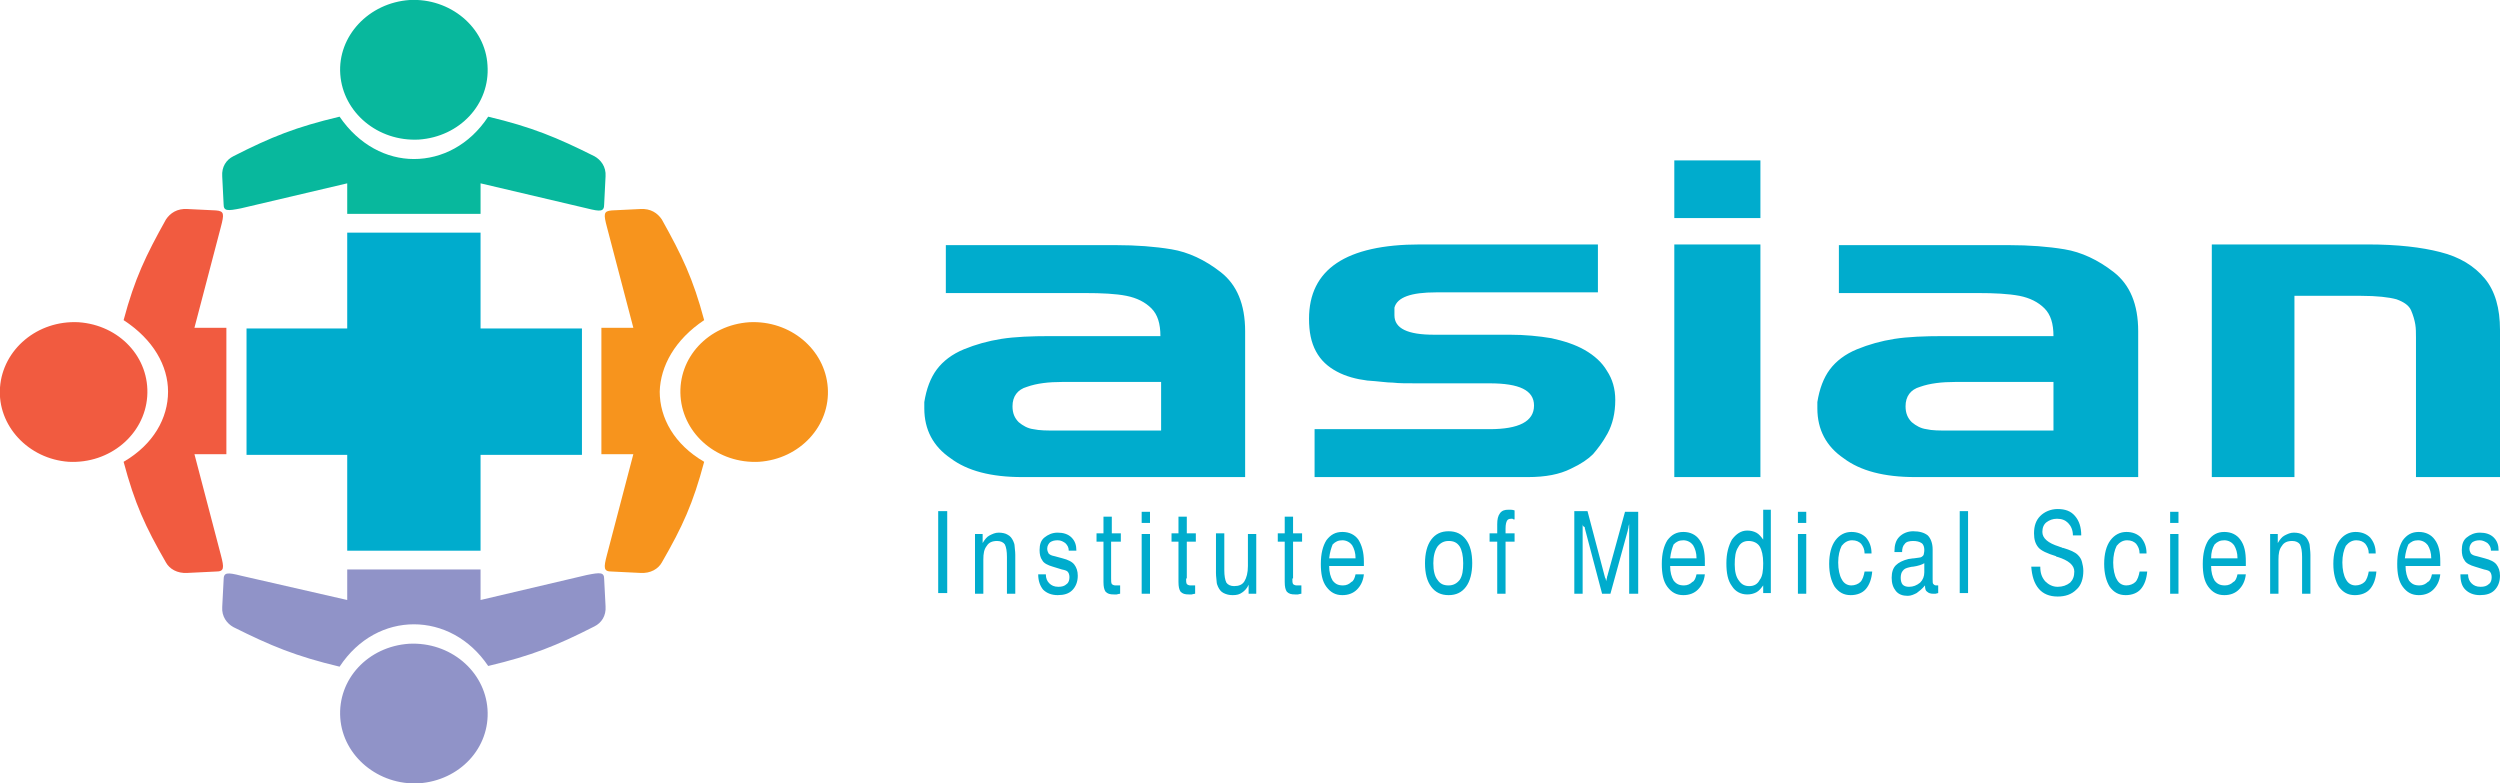
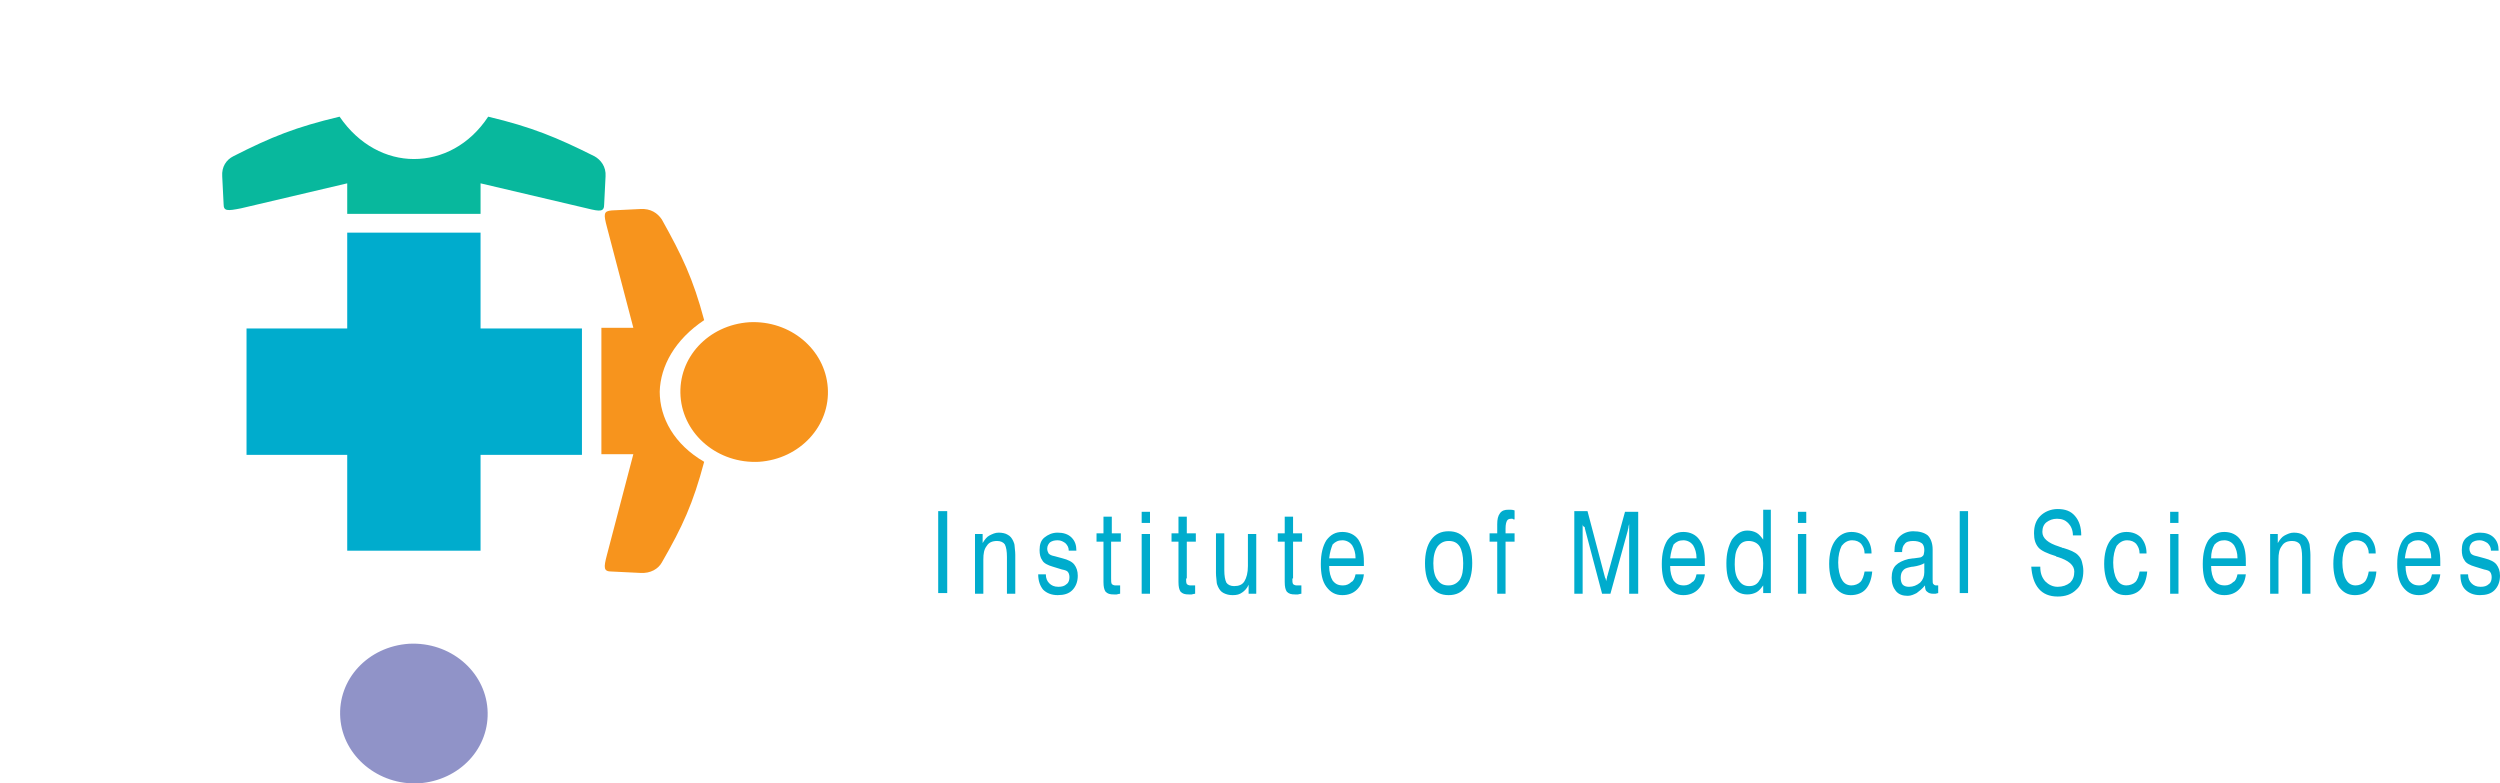
<svg xmlns="http://www.w3.org/2000/svg" version="1.1" id="Layer_1" x="0px" y="0px" viewBox="0 0 360 112.8" style="enable-background:new 0 0 360 112.8;" xml:space="preserve">
  <style type="text/css">
	.st0{fill-rule:evenodd;clip-rule:evenodd;fill:#9093C8;}
	.st1{fill:#00ACCD;}
	.st2{fill-rule:evenodd;clip-rule:evenodd;fill:#08B89D;}
	.st3{fill-rule:evenodd;clip-rule:evenodd;fill:#00ACCD;}
	.st4{fill-rule:evenodd;clip-rule:evenodd;fill:#F7941D;}
	.st5{fill-rule:evenodd;clip-rule:evenodd;fill:#F15B40;}
</style>
  <g>
    <path class="st0" d="M60.3,112.8c5.9-0.4,10.3-5.1,9.9-10.7c-0.4-5.5-5.4-9.7-11.3-9.4c-5.9,0.4-10.3,5.1-9.9,10.7   C49.4,108.9,54.5,113.1,60.3,112.8L60.3,112.8z" />
    <path class="st1" d="M135.1,85.5V73.6h1.3v11.8H135.1L135.1,85.5z M145,85.5v-5.3c0-0.8-0.1-1.4-0.3-1.8c-0.2-0.3-0.6-0.5-1.1-0.5   c-0.7,0-1.2,0.2-1.5,0.7c-0.4,0.5-0.5,1.1-0.5,2v4.9h-1.2v-8.6h1.1v1.3c0.3-0.5,0.6-0.9,1-1.1c0.4-0.2,0.8-0.4,1.3-0.4   c0.5,0,1,0.1,1.3,0.3c0.4,0.2,0.6,0.5,0.8,0.9c0.1,0.2,0.2,0.5,0.2,0.7c0,0.3,0.1,0.7,0.1,1.3v0.4v5.2H145L145,85.5z M149.5,82.7   h1.1c0,0.6,0.2,1,0.5,1.3c0.3,0.3,0.7,0.5,1.3,0.5c0.5,0,0.9-0.1,1.2-0.4c0.3-0.2,0.4-0.6,0.4-1c0-0.3-0.1-0.6-0.2-0.7   c-0.1-0.2-0.4-0.3-0.9-0.4l-1.3-0.4c-0.7-0.2-1.3-0.5-1.5-0.9c-0.3-0.4-0.4-0.9-0.4-1.5c0-0.8,0.2-1.4,0.7-1.8   c0.5-0.4,1.1-0.7,1.9-0.7c0.8,0,1.5,0.2,2,0.7c0.5,0.5,0.7,1.1,0.7,1.9v0h-1.1c0-0.5-0.2-0.8-0.5-1.1c-0.3-0.2-0.6-0.4-1.1-0.4   c-0.5,0-0.8,0.1-1.1,0.3c-0.2,0.2-0.4,0.5-0.4,0.9c0,0.3,0.1,0.5,0.2,0.7c0.2,0.2,0.4,0.3,0.9,0.4l1.1,0.3c0.8,0.2,1.4,0.5,1.7,0.9   c0.3,0.4,0.5,0.9,0.5,1.6c0,0.9-0.3,1.6-0.8,2.1c-0.5,0.5-1.2,0.7-2.1,0.7c-0.9,0-1.6-0.3-2.1-0.8   C149.8,84.4,149.5,83.7,149.5,82.7L149.5,82.7z M160,83.3c0,0.4,0,0.6,0.1,0.8c0.1,0.1,0.3,0.2,0.5,0.2c0.1,0,0.2,0,0.3,0   c0.1,0,0.2,0,0.4,0v1.2c-0.2,0-0.4,0.1-0.5,0.1c-0.2,0-0.3,0-0.4,0c-0.6,0-0.9-0.1-1.2-0.4c-0.2-0.3-0.3-0.7-0.3-1.4V78h-1v-1.2h1   v-2.4h1.2v2.4h1.3V78H160V83.3L160,83.3z M164.4,75.3v-1.6h1.2v1.6H164.4L164.4,75.3z M164.4,85.5v-8.6h1.2v8.6H164.4L164.4,85.5z    M170.8,83.3c0,0.4,0,0.6,0.1,0.8c0.1,0.1,0.3,0.2,0.5,0.2c0.1,0,0.2,0,0.3,0c0.1,0,0.2,0,0.4,0v1.2c-0.2,0-0.4,0.1-0.5,0.1   c-0.2,0-0.3,0-0.4,0c-0.6,0-0.9-0.1-1.2-0.4c-0.2-0.3-0.3-0.7-0.3-1.4V78h-1v-1.2h1v-2.4h1.2v2.4h1.3V78h-1.3V83.3L170.8,83.3z    M176.3,76.8v5.3c0,0.8,0.1,1.4,0.3,1.8c0.2,0.3,0.6,0.5,1.1,0.5c0.7,0,1.2-0.2,1.5-0.7c0.3-0.5,0.5-1.2,0.5-2.2v-4.6h1.2v8.6h-1.1   v-1.3c-0.2,0.5-0.6,0.9-0.9,1.1c-0.4,0.3-0.8,0.4-1.4,0.4c-0.5,0-0.9-0.1-1.3-0.3c-0.4-0.2-0.6-0.5-0.8-0.9   c-0.1-0.2-0.2-0.5-0.2-0.7c0-0.3-0.1-0.7-0.1-1.3V82v-5.2H176.3L176.3,76.8z M186.1,83.3c0,0.4,0,0.6,0.1,0.8   c0.1,0.1,0.3,0.2,0.5,0.2c0.1,0,0.2,0,0.3,0c0.1,0,0.2,0,0.4,0v1.2c-0.2,0-0.4,0.1-0.5,0.1c-0.2,0-0.3,0-0.4,0   c-0.6,0-0.9-0.1-1.2-0.4c-0.2-0.3-0.3-0.7-0.3-1.4V78h-1v-1.2h1v-2.4h1.2v2.4h1.3V78h-1.3V83.3L186.1,83.3z M191.4,80.4h3.8   c0-0.8-0.2-1.4-0.5-1.9c-0.3-0.4-0.8-0.7-1.4-0.7c-0.6,0-1,0.2-1.4,0.6C191.7,78.9,191.5,79.5,191.4,80.4L191.4,80.4z M195.2,82.7   h1.2c-0.1,1-0.5,1.7-1,2.2c-0.5,0.5-1.2,0.8-2.1,0.8c-1,0-1.7-0.4-2.3-1.2c-0.6-0.8-0.8-1.9-0.8-3.3c0-1.5,0.3-2.6,0.8-3.4   c0.6-0.8,1.3-1.2,2.3-1.2c1,0,1.8,0.4,2.3,1.1c0.5,0.8,0.8,1.8,0.8,3.2c0,0.2,0,0.3,0,0.4c0,0.1,0,0.2,0,0.2h-5   c0,0.9,0.2,1.6,0.5,2.1c0.4,0.5,0.8,0.7,1.5,0.7c0.5,0,0.9-0.2,1.2-0.5C194.9,83.7,195.1,83.2,195.2,82.7L195.2,82.7z M206.4,81.1   c0,1.1,0.2,1.9,0.6,2.4c0.4,0.6,0.9,0.8,1.6,0.8c0.7,0,1.2-0.3,1.6-0.8c0.4-0.6,0.5-1.4,0.5-2.4c0-1.1-0.2-1.9-0.5-2.4   c-0.4-0.6-0.9-0.8-1.6-0.8c-0.7,0-1.2,0.3-1.6,0.8C206.6,79.3,206.4,80.1,206.4,81.1L206.4,81.1z M205.2,81.1   c0-1.4,0.3-2.6,0.9-3.4c0.6-0.8,1.4-1.2,2.5-1.2c1.1,0,1.9,0.4,2.5,1.2c0.6,0.8,0.9,1.9,0.9,3.4c0,1.4-0.3,2.6-0.9,3.4   c-0.6,0.8-1.4,1.2-2.5,1.2c-1.1,0-1.9-0.4-2.5-1.2C205.5,83.7,205.2,82.6,205.2,81.1L205.2,81.1z M215.6,85.5V78h-1.1v-1.2h1.1   v-1.3c0-0.7,0.1-1.2,0.4-1.6c0.3-0.4,0.7-0.5,1.2-0.5c0.1,0,0.2,0,0.3,0c0.1,0,0.3,0,0.6,0.1v1.3c-0.1,0-0.2,0-0.3-0.1   c-0.1,0-0.2,0-0.2,0c-0.3,0-0.5,0.1-0.6,0.3c-0.1,0.2-0.2,0.5-0.2,1.1v0.7h1.3V78h-1.3v7.5H215.6L215.6,85.5z M227.9,75.4v10.1   h-1.2V73.6h1.9l2.4,9.1c0.1,0.3,0.1,0.5,0.2,0.6c0,0.1,0.1,0.3,0.1,0.4c0-0.2,0.1-0.4,0.1-0.5c0-0.2,0.1-0.3,0.1-0.4l2.5-9.1h1.9   v11.8h-1.3V75.4c0,0.2-0.1,0.3-0.1,0.5c0,0.2-0.1,0.3-0.1,0.5l-2.5,9.1h-1.2l-2.4-9.1c0-0.1-0.1-0.3-0.1-0.5   C227.9,75.8,227.9,75.6,227.9,75.4L227.9,75.4z M240.5,80.4h3.8c0-0.8-0.2-1.4-0.5-1.9c-0.3-0.4-0.8-0.7-1.4-0.7   c-0.6,0-1,0.2-1.4,0.6C240.8,78.9,240.6,79.5,240.5,80.4L240.5,80.4z M244.3,82.7h1.2c-0.1,1-0.5,1.7-1,2.2   c-0.5,0.5-1.2,0.8-2.1,0.8c-1,0-1.7-0.4-2.3-1.2c-0.6-0.8-0.8-1.9-0.8-3.3c0-1.5,0.3-2.6,0.8-3.4c0.6-0.8,1.3-1.2,2.3-1.2   c1,0,1.8,0.4,2.3,1.1c0.6,0.8,0.8,1.8,0.8,3.2c0,0.2,0,0.3,0,0.4c0,0.1,0,0.2,0,0.2h-5c0,0.9,0.2,1.6,0.5,2.1   c0.4,0.5,0.8,0.7,1.5,0.7c0.5,0,0.9-0.2,1.2-0.5C244,83.7,244.2,83.2,244.3,82.7L244.3,82.7z M253.9,81.1c0-1.1-0.2-1.9-0.5-2.4   c-0.3-0.5-0.9-0.8-1.6-0.8c-0.7,0-1.2,0.3-1.5,0.9c-0.4,0.6-0.5,1.4-0.5,2.5c0,1,0.2,1.8,0.6,2.3c0.4,0.6,0.9,0.8,1.5,0.8   c0.7,0,1.2-0.3,1.5-0.9C253.8,83,253.9,82.2,253.9,81.1L253.9,81.1z M255,73.6v11.8h-1.1v-1.1c-0.3,0.4-0.6,0.8-1,1   c-0.4,0.2-0.8,0.3-1.3,0.3c-0.9,0-1.7-0.4-2.2-1.2c-0.6-0.8-0.8-1.9-0.8-3.3c0-1.4,0.3-2.5,0.8-3.4c0.6-0.8,1.3-1.3,2.2-1.3   c0.5,0,0.9,0.1,1.3,0.3c0.4,0.2,0.7,0.6,1,1v-4.3H255L255,73.6z M258.9,75.3v-1.6h1.2v1.6H258.9L258.9,75.3z M258.9,85.5v-8.6h1.2   v8.6H258.9L258.9,85.5z M268.5,79.7c0-0.6-0.2-1-0.5-1.4c-0.3-0.3-0.7-0.5-1.3-0.5c-0.6,0-1.1,0.3-1.5,0.8   c-0.3,0.6-0.5,1.4-0.5,2.4c0,1,0.2,1.9,0.5,2.4c0.3,0.6,0.8,0.9,1.4,0.9c0.5,0,1-0.2,1.3-0.5c0.3-0.3,0.5-0.9,0.6-1.5h1.1   c-0.1,1.1-0.4,1.9-0.9,2.5c-0.5,0.6-1.3,0.9-2.2,0.9c-1,0-1.7-0.4-2.3-1.2c-0.5-0.8-0.8-1.9-0.8-3.3c0-1.4,0.3-2.6,0.9-3.4   c0.6-0.8,1.4-1.2,2.3-1.2c0.9,0,1.6,0.3,2.1,0.8c0.5,0.6,0.8,1.3,0.8,2.3H268.5L268.5,79.7z M277.2,84.3c-0.4,0.5-0.8,0.8-1.2,1.1   c-0.4,0.2-0.8,0.4-1.3,0.4c-0.7,0-1.3-0.2-1.7-0.7c-0.4-0.5-0.6-1.1-0.6-1.9c0-0.8,0.2-1.4,0.6-1.8c0.4-0.4,1-0.7,1.8-0.9   c0.2,0,0.5-0.1,0.8-0.1c0.6-0.1,1-0.1,1.1-0.2c0.1-0.1,0.2-0.1,0.3-0.3c0-0.1,0.1-0.3,0.1-0.7c0-0.4-0.1-0.8-0.4-1   c-0.3-0.2-0.7-0.3-1.2-0.3c-0.5,0-1,0.1-1.2,0.4c-0.3,0.3-0.4,0.7-0.4,1.2h-1.1v-0.1c0-0.9,0.2-1.6,0.7-2.1c0.5-0.5,1.2-0.8,2-0.8   c0.9,0,1.6,0.2,2.1,0.6c0.4,0.4,0.7,1.1,0.7,2v4.3c0,0.4,0,0.6,0.1,0.7c0.1,0.1,0.2,0.2,0.4,0.2c0,0,0.1,0,0.1,0c0.1,0,0.1,0,0.2,0   v1.1c-0.1,0-0.3,0.1-0.4,0.1c-0.1,0-0.2,0-0.3,0c-0.4,0-0.7-0.1-0.9-0.3C277.3,85.1,277.2,84.8,277.2,84.3L277.2,84.3L277.2,84.3z    M277.1,81.1c-0.3,0.2-0.9,0.4-1.6,0.5c-0.3,0-0.5,0.1-0.6,0.1c-0.4,0.1-0.7,0.2-0.9,0.5c-0.2,0.2-0.3,0.6-0.3,1   c0,0.4,0.1,0.8,0.3,1c0.2,0.2,0.5,0.3,0.9,0.3c0.6,0,1.1-0.2,1.6-0.6c0.4-0.4,0.6-0.9,0.6-1.5V81.1L277.1,81.1z M282.2,85.5V73.6   h1.2v11.8H282.2L282.2,85.5z M292.5,81.6h1.3c0,0.9,0.2,1.5,0.7,2.1c0.5,0.5,1.1,0.8,1.8,0.8c0.7,0,1.3-0.2,1.8-0.6   c0.4-0.4,0.6-0.9,0.6-1.6c0-0.9-0.8-1.6-2.4-2.1c-0.1,0-0.2,0-0.2-0.1c-1.3-0.4-2.2-0.8-2.6-1.3c-0.4-0.5-0.6-1.1-0.6-2   c0-1.1,0.3-1.9,0.9-2.5c0.6-0.6,1.5-1,2.5-1c1.1,0,1.9,0.3,2.5,1c0.6,0.7,0.9,1.6,0.9,2.8l-1.2,0c0-0.8-0.3-1.4-0.7-1.8   c-0.4-0.4-0.9-0.6-1.6-0.6c-0.6,0-1.1,0.2-1.5,0.5c-0.4,0.3-0.6,0.8-0.6,1.4c0,0.9,0.8,1.6,2.4,2.1c0.2,0.1,0.4,0.1,0.5,0.2l0.1,0   c1,0.3,1.7,0.6,2.1,1c0.3,0.3,0.5,0.6,0.6,1c0.1,0.4,0.2,0.8,0.2,1.3c0,1.1-0.3,2.1-1,2.7c-0.7,0.7-1.6,1-2.7,1   c-1.2,0-2.1-0.4-2.7-1.1C292.9,84,292.6,82.9,292.5,81.6L292.5,81.6z M308.1,79.7c0-0.6-0.2-1-0.5-1.4c-0.3-0.3-0.7-0.5-1.3-0.5   c-0.6,0-1.1,0.3-1.5,0.8c-0.3,0.6-0.5,1.4-0.5,2.4c0,1,0.2,1.9,0.5,2.4c0.3,0.6,0.8,0.9,1.4,0.9c0.5,0,1-0.2,1.3-0.5   c0.3-0.3,0.5-0.9,0.6-1.5h1.1c-0.1,1.1-0.4,1.9-0.9,2.5c-0.5,0.6-1.3,0.9-2.2,0.9c-1,0-1.7-0.4-2.3-1.2c-0.5-0.8-0.8-1.9-0.8-3.3   c0-1.4,0.3-2.6,0.9-3.4c0.6-0.8,1.4-1.2,2.3-1.2c0.9,0,1.6,0.3,2.1,0.8c0.5,0.6,0.8,1.3,0.8,2.3H308.1L308.1,79.7z M312.5,75.3   v-1.6h1.2v1.6H312.5L312.5,75.3z M312.5,85.5v-8.6h1.2v8.6H312.5L312.5,85.5z M318.4,80.4h3.8c0-0.8-0.2-1.4-0.5-1.9   c-0.3-0.4-0.8-0.7-1.4-0.7c-0.6,0-1,0.2-1.4,0.6C318.6,78.9,318.4,79.5,318.4,80.4L318.4,80.4z M322.2,82.7h1.2   c-0.1,1-0.5,1.7-1,2.2c-0.5,0.5-1.2,0.8-2.1,0.8c-1,0-1.7-0.4-2.3-1.2c-0.6-0.8-0.8-1.9-0.8-3.3c0-1.5,0.3-2.6,0.8-3.4   c0.6-0.8,1.3-1.2,2.3-1.2c1,0,1.8,0.4,2.3,1.1c0.6,0.8,0.8,1.8,0.8,3.2c0,0.2,0,0.3,0,0.4c0,0.1,0,0.2,0,0.2h-5   c0,0.9,0.2,1.6,0.5,2.1c0.4,0.5,0.8,0.7,1.5,0.7c0.5,0,0.9-0.2,1.2-0.5C321.9,83.7,322.1,83.2,322.2,82.7L322.2,82.7z M331.5,85.5   v-5.3c0-0.8-0.1-1.4-0.3-1.8c-0.2-0.3-0.6-0.5-1.1-0.5c-0.7,0-1.2,0.2-1.5,0.7c-0.4,0.5-0.5,1.1-0.5,2v4.9h-1.2v-8.6h1.1v1.3   c0.3-0.5,0.6-0.9,1-1.1c0.4-0.2,0.8-0.4,1.3-0.4c0.5,0,1,0.1,1.3,0.3c0.4,0.2,0.6,0.5,0.8,0.9c0.1,0.2,0.2,0.5,0.2,0.7   c0,0.3,0.1,0.7,0.1,1.3v0.4v5.2H331.5L331.5,85.5z M341.1,79.7c0-0.6-0.2-1-0.5-1.4c-0.3-0.3-0.7-0.5-1.3-0.5   c-0.6,0-1.1,0.3-1.5,0.8c-0.3,0.6-0.5,1.4-0.5,2.4c0,1,0.2,1.9,0.5,2.4c0.3,0.6,0.8,0.9,1.4,0.9c0.5,0,1-0.2,1.3-0.5   c0.3-0.3,0.5-0.9,0.6-1.5h1.1c-0.1,1.1-0.4,1.9-0.9,2.5c-0.5,0.6-1.3,0.9-2.2,0.9c-1,0-1.7-0.4-2.3-1.2c-0.5-0.8-0.8-1.9-0.8-3.3   c0-1.4,0.3-2.6,0.9-3.4c0.6-0.8,1.4-1.2,2.3-1.2c0.9,0,1.6,0.3,2.1,0.8c0.5,0.6,0.8,1.3,0.8,2.3H341.1L341.1,79.7z M346.3,80.4h3.8   c0-0.8-0.2-1.4-0.5-1.9c-0.3-0.4-0.8-0.7-1.4-0.7c-0.6,0-1,0.2-1.4,0.6C346.6,78.9,346.4,79.5,346.3,80.4L346.3,80.4z M350.2,82.7   h1.2c-0.1,1-0.5,1.7-1,2.2c-0.5,0.5-1.2,0.8-2.1,0.8c-1,0-1.7-0.4-2.3-1.2c-0.6-0.8-0.8-1.9-0.8-3.3c0-1.5,0.3-2.6,0.8-3.4   c0.6-0.8,1.3-1.2,2.3-1.2c1,0,1.8,0.4,2.3,1.1c0.6,0.8,0.8,1.8,0.8,3.2c0,0.2,0,0.3,0,0.4c0,0.1,0,0.2,0,0.2h-5   c0,0.9,0.2,1.6,0.5,2.1c0.4,0.5,0.8,0.7,1.5,0.7c0.5,0,0.9-0.2,1.2-0.5C349.9,83.7,350.1,83.2,350.2,82.7L350.2,82.7z M354.3,82.7   h1.1c0,0.6,0.2,1,0.5,1.3c0.3,0.3,0.7,0.5,1.3,0.5c0.5,0,0.9-0.1,1.2-0.4c0.3-0.2,0.4-0.6,0.4-1c0-0.3-0.1-0.6-0.2-0.7   c-0.1-0.2-0.4-0.3-0.9-0.4l-1.3-0.4c-0.7-0.2-1.3-0.5-1.5-0.9c-0.3-0.4-0.4-0.9-0.4-1.5c0-0.8,0.2-1.4,0.7-1.8   c0.5-0.4,1.1-0.7,1.9-0.7c0.8,0,1.5,0.2,2,0.7c0.5,0.5,0.7,1.1,0.7,1.9v0h-1.1c0-0.5-0.2-0.8-0.5-1.1c-0.3-0.2-0.7-0.4-1.1-0.4   c-0.5,0-0.8,0.1-1.1,0.3c-0.2,0.2-0.4,0.5-0.4,0.9c0,0.3,0.1,0.5,0.2,0.7c0.2,0.2,0.4,0.3,0.9,0.4l1.1,0.3c0.8,0.2,1.4,0.5,1.7,0.9   c0.3,0.4,0.5,0.9,0.5,1.6c0,0.9-0.3,1.6-0.8,2.1c-0.5,0.5-1.2,0.7-2.1,0.7c-0.9,0-1.6-0.3-2.1-0.8   C354.5,84.4,354.3,83.7,354.3,82.7L354.3,82.7z" />
-     <path class="st1" d="M156.2,42.2h-20v-6.9h24.5c2.9,0,5.6,0.2,8,0.6c2.4,0.4,4.8,1.5,7.1,3.3c2.3,1.8,3.5,4.6,3.5,8.5v21h-32.1   c-4.5,0-7.9-0.9-10.3-2.7c-2.5-1.7-3.8-4.1-3.8-7.2v-0.9c0.3-1.9,0.9-3.5,1.8-4.7c0.9-1.2,2.2-2.2,3.9-2.9c1.7-0.7,3.5-1.2,5.4-1.5   c1.9-0.3,4.3-0.4,7.1-0.4h15.8c0-1.8-0.4-3.1-1.3-4c-0.9-0.9-2.1-1.5-3.6-1.8C160.7,42.3,158.7,42.2,156.2,42.2L156.2,42.2z    M152.2,62h15v-7H153c-2,0-3.7,0.2-5.1,0.7c-1.4,0.4-2.1,1.4-2.1,2.8c0,1,0.3,1.7,0.9,2.3c0.6,0.5,1.3,0.9,2.1,1   C149.7,62,150.8,62,152.2,62L152.2,62z M220,68.7h-30.7v-6.9h25.2c4.2,0,6.4-1.1,6.4-3.4c0-2.2-2.1-3.2-6.4-3.2h-10.4   c-1.5,0-2.7,0-3.5-0.1c-0.9,0-2.1-0.2-3.7-0.3c-1.6-0.2-3.1-0.6-4.4-1.3c-1.3-0.7-2.3-1.6-3-2.9c-0.7-1.3-1-2.8-1-4.7   c0-7.1,5.3-10.7,16-10.7h25.6v6.9h-21.3h-0.9h-1.1c-3.6,0-5.6,0.7-6,2.2v1.1c0,1.9,1.9,2.8,5.7,2.8h10.9c2.2,0,4.2,0.2,6,0.5   c1.8,0.4,3.4,0.9,4.8,1.7c1.4,0.8,2.5,1.8,3.2,3c0.8,1.2,1.2,2.6,1.2,4.2c0,1.9-0.4,3.5-1.1,4.8c-0.7,1.3-1.5,2.3-2.1,3   c-0.7,0.7-1.7,1.4-3.2,2.1C224.6,68.3,222.6,68.7,220,68.7L220,68.7z M241.1,35.2h12.4v33.5h-12.4V35.2L241.1,35.2z M241.1,23.1   h12.4v8.3h-12.4V23.1L241.1,23.1z M284.8,42.2h-20v-6.9h24.5c2.9,0,5.6,0.2,8,0.6c2.4,0.4,4.8,1.5,7.1,3.3c2.3,1.8,3.5,4.6,3.5,8.5   v21h-32.1c-4.5,0-7.9-0.9-10.3-2.7c-2.5-1.7-3.8-4.1-3.8-7.2v-0.9c0.3-1.9,0.9-3.5,1.8-4.7c0.9-1.2,2.2-2.2,3.9-2.9   c1.7-0.7,3.5-1.2,5.4-1.5c1.9-0.3,4.3-0.4,7.1-0.4h15.8c0-1.8-0.4-3.1-1.3-4c-0.9-0.9-2.1-1.5-3.6-1.8   C289.2,42.3,287.2,42.2,284.8,42.2L284.8,42.2z M280.7,62h15v-7h-14.1c-2,0-3.7,0.2-5.1,0.7c-1.4,0.4-2.1,1.4-2.1,2.8   c0,1,0.3,1.7,0.9,2.3c0.6,0.5,1.3,0.9,2.1,1C278.2,62,279.3,62,280.7,62L280.7,62z M330.4,68.7h-11.9V35.2H341   c4.2,0,7.7,0.4,10.4,1.1c2.8,0.7,4.9,2,6.4,3.8c1.5,1.8,2.2,4.3,2.2,7.4v21.2h-12.1V48.6c0-0.7,0-1.3-0.1-1.9   c-0.1-0.6-0.3-1.3-0.6-2c-0.3-0.7-1-1.2-2.1-1.6c-1.1-0.3-2.8-0.5-5.1-0.5h-9.6V68.7L330.4,68.7z" />
-     <path class="st2" d="M59,0C53.1,0.4,48.6,5.2,49,10.7c0.4,5.5,5.4,9.7,11.3,9.4c5.9-0.4,10.3-5.1,9.9-10.7C69.9,3.9,64.8-0.3,59,0   L59,0z" />
    <path class="st2" d="M59.6,22.9c4,0,8-2,10.7-6.1c6.3,1.5,9.9,3,15.3,5.7c0.9,0.5,1.7,1.5,1.6,2.9L87,29.4c0,1.1-0.5,1.1-2.5,0.6   l-15.3-3.6l0,4.4l-9.6,0l-9.6,0l0-4.4L34.7,30c-2,0.4-2.5,0.4-2.5-0.6L32,25.4c-0.1-1.4,0.6-2.4,1.6-2.9c5.5-2.8,9-4.2,15.3-5.7   C51.7,20.9,55.7,22.9,59.6,22.9L59.6,22.9z" />
-     <path class="st0" d="M59.6,89.9c-4,0-8,2-10.7,6.1c-6.3-1.5-9.9-3-15.3-5.7c-0.9-0.5-1.7-1.5-1.6-2.9l0.2-3.9   c0-1.1,0.5-1.1,2.5-0.6L50,86.4l0-4.4l9.6,0l9.6,0l0,4.4l15.3-3.6c2-0.4,2.5-0.4,2.5,0.6l0.2,3.9c0.1,1.4-0.6,2.4-1.6,2.9   c-5.5,2.8-9,4.2-15.3,5.7C67.6,91.9,63.6,89.9,59.6,89.9L59.6,89.9z" />
    <polygon class="st3" points="69.2,79.3 50,79.3 50,65.5 35.5,65.5 35.5,47.3 50,47.3 50,33.5 69.2,33.5 69.2,47.3 83.8,47.3    83.8,65.5 69.2,65.5 69.2,79.3  " />
    <path class="st4" d="M95,56.4c0,3.8,2.1,7.6,6.4,10.1c-1.6,6-3.1,9.3-6.1,14.5c-0.5,0.9-1.6,1.6-3.1,1.5l-4.1-0.2   c-1.2,0-1.2-0.5-0.7-2.4l3.8-14.5l-4.6,0l0-9.1l0-9.1l4.6,0l-3.8-14.5c-0.5-1.9-0.5-2.3,0.7-2.4l4.1-0.2c1.5-0.1,2.5,0.6,3.1,1.5   c2.9,5.2,4.5,8.5,6.1,14.5C97.2,48.9,95.1,52.7,95,56.4L95,56.4z" />
    <path class="st4" d="M119.2,55.8c-0.4-5.5-5.4-9.7-11.3-9.4c-5.9,0.4-10.3,5.1-9.9,10.7c0.4,5.5,5.4,9.7,11.3,9.4   C115.2,66.1,119.6,61.3,119.2,55.8L119.2,55.8z" />
-     <path class="st5" d="M24.2,56.4c0,3.8-2.1,7.6-6.4,10.1c1.6,6,3.1,9.3,6.1,14.5c0.5,0.9,1.6,1.6,3.1,1.5l4.1-0.2   c1.2,0,1.2-0.5,0.7-2.4l-3.8-14.5l4.6,0l0-9.1l0-9.1l-4.6,0l3.8-14.5c0.5-1.9,0.5-2.3-0.7-2.4l-4.1-0.2c-1.5-0.1-2.5,0.6-3.1,1.5   c-2.9,5.2-4.5,8.5-6.1,14.5C22.1,48.9,24.2,52.7,24.2,56.4L24.2,56.4z" />
-     <path class="st5" d="M0,55.8c0.4-5.5,5.4-9.7,11.3-9.4c5.9,0.4,10.3,5.1,9.9,10.7c-0.4,5.5-5.4,9.7-11.3,9.4   C4.1,66.1-0.4,61.3,0,55.8L0,55.8z" />
  </g>
</svg>